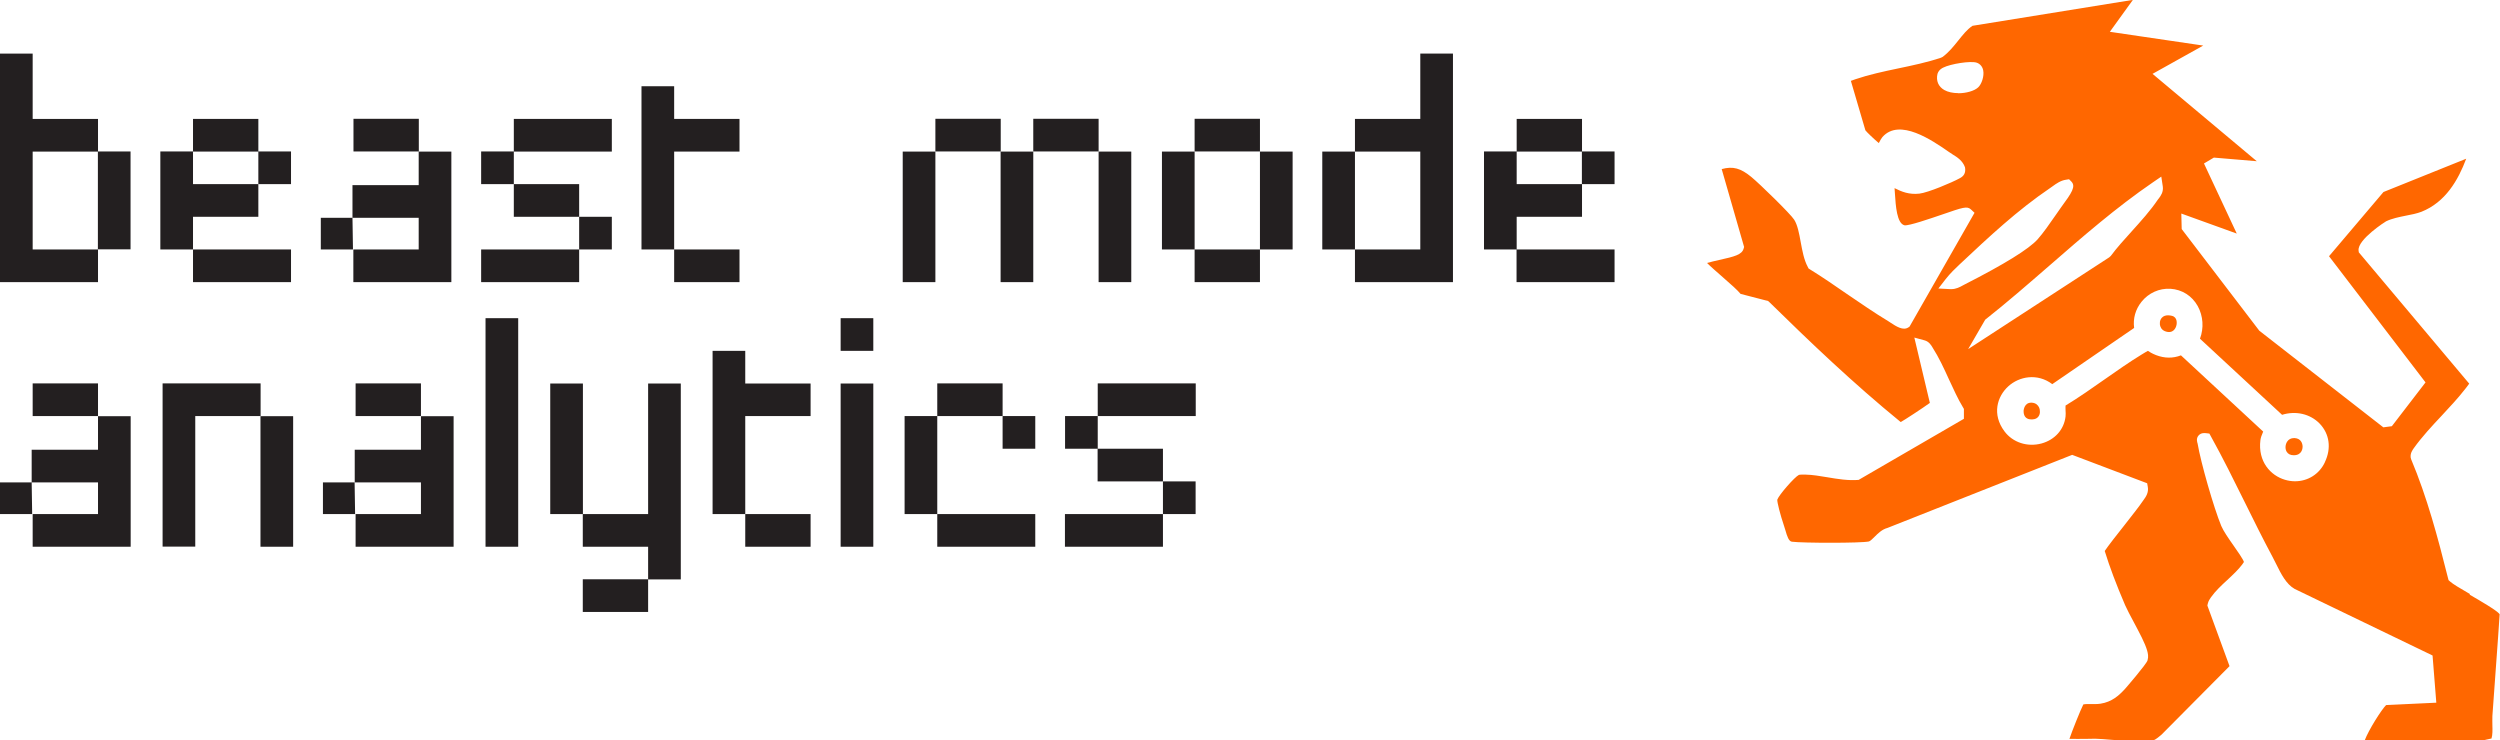
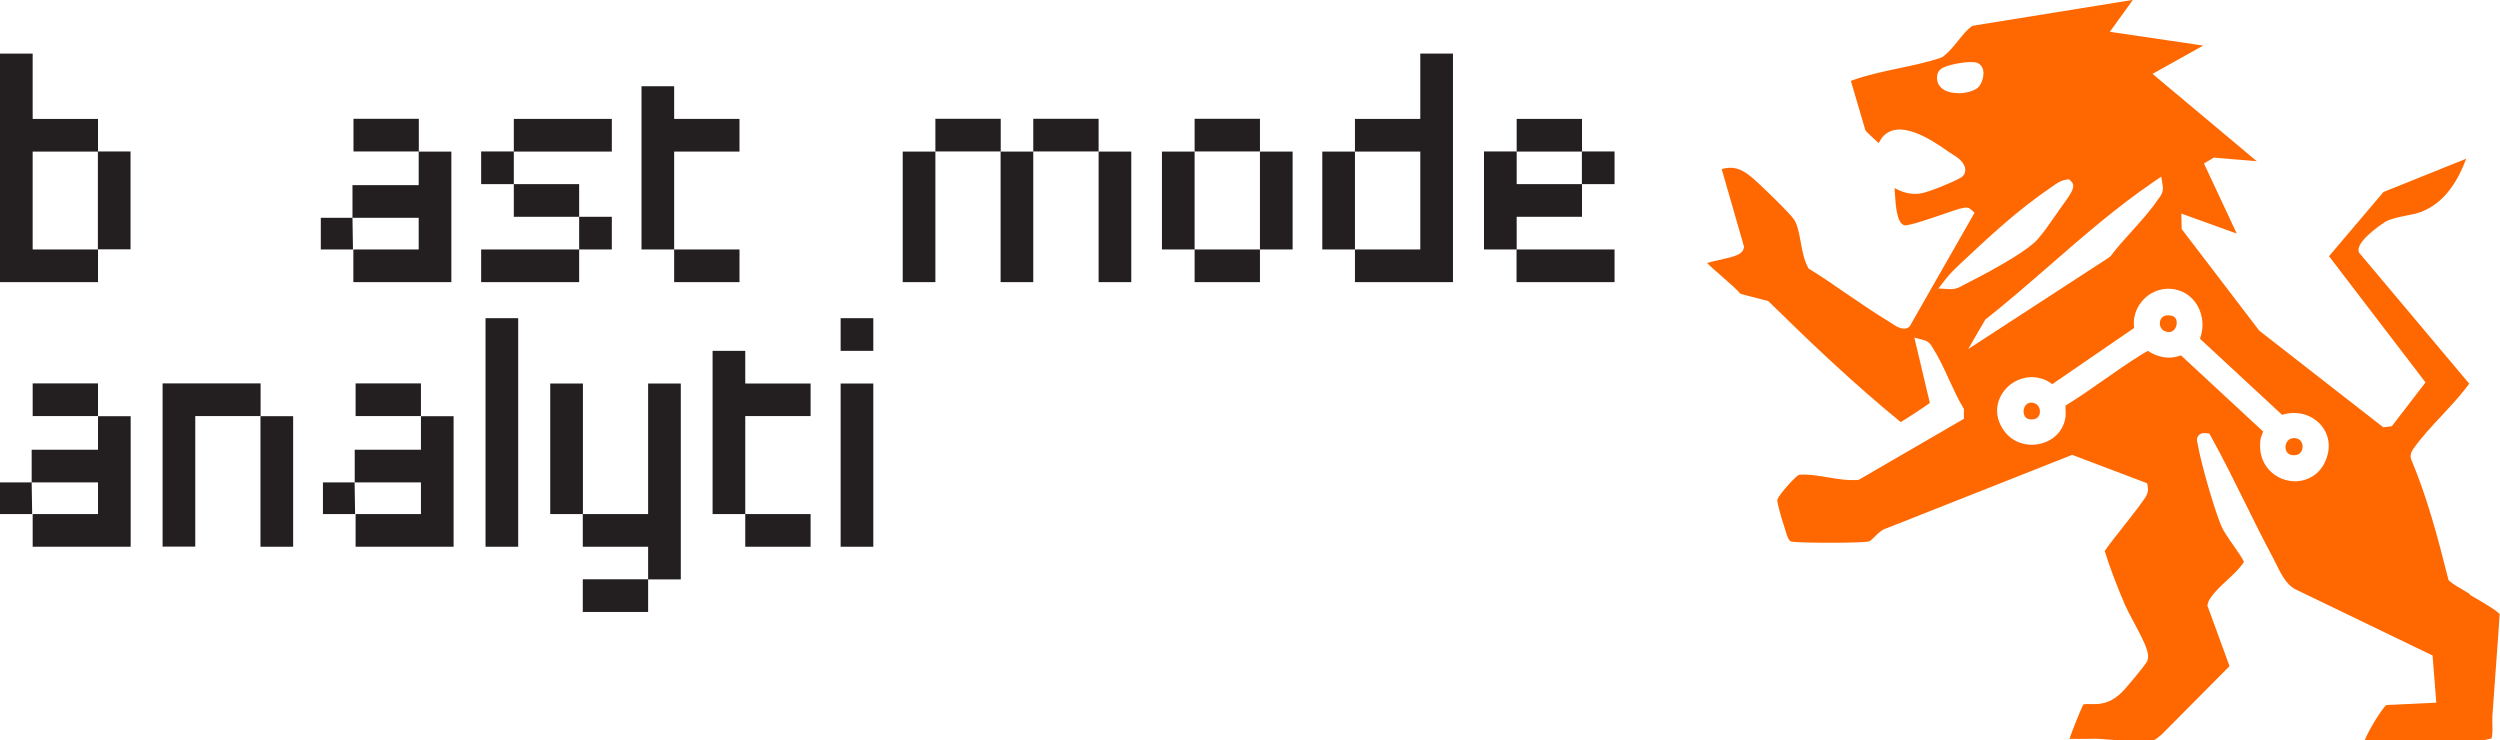
<svg xmlns="http://www.w3.org/2000/svg" id="Layer_2" data-name="Layer 2" viewBox="0 0 199.73 59.16">
  <defs>
    <style>
      .cls-1 {
        fill: #ff6700;
      }

      .cls-2 {
        fill: #231f20;
      }
    </style>
  </defs>
  <g id="Layer_1-2" data-name="Layer 1">
    <g>
      <path class="cls-2" d="M7.83,22.54H0V4.28h2.61v5.22h5.22v2.61H2.61v7.82h5.22v2.61ZM10.43,12.1v7.82h-2.61v-7.82h2.61Z" />
-       <path class="cls-2" d="M12.81,12.1h2.61v2.61h5.22v2.61h-5.22v2.61h-2.61v-7.82ZM15.42,9.5h5.22v2.61h-5.22v-2.61ZM23.25,19.93v2.61h-7.83v-2.61h7.83ZM20.64,14.71v-2.61h2.61v2.61h-2.61Z" />
      <path class="cls-2" d="M28.2,19.93h-2.57v-2.53h2.53l.04,2.53ZM33.45,14.79v-2.68h2.61v10.43h-7.83v-2.61h5.22v-2.53h-5.29v-2.61h5.29ZM28.24,12.1v-2.61h5.22v2.61h-5.22Z" />
      <path class="cls-2" d="M38.44,14.71v-2.61h2.61v2.61h-2.61ZM46.27,22.54h-7.83v-2.61h7.83v2.61ZM41.05,9.5h7.83v2.61h-7.83v-2.61ZM46.27,14.71v2.61h-5.22v-2.61h5.22ZM48.88,17.32v2.61h-2.61v-2.61h2.61Z" />
      <path class="cls-2" d="M59.08,9.5v2.61h-5.22v7.82h-2.61V6.89h2.61v2.61h5.22ZM59.08,19.93v2.61h-5.22v-2.61h5.22Z" />
      <path class="cls-2" d="M74.73,22.54h-2.61v-10.43h2.61v10.43ZM74.73,12.1v-2.61h5.22v2.61h-5.22ZM82.55,22.54h-2.61v-10.43h2.61v10.43ZM82.55,12.1v-2.61h5.22v2.61h-5.22ZM87.77,22.54v-10.43h2.61v10.43h-2.61Z" />
      <path class="cls-2" d="M92.83,19.93v-7.82h2.61v7.82h-2.61ZM95.44,12.1v-2.61h5.22v2.61h-5.22ZM95.44,22.54v-2.61h5.22v2.61h-5.22ZM100.66,19.93v-7.82h2.61v7.82h-2.61Z" />
      <path class="cls-2" d="M108.25,19.93h-2.61v-7.82h2.61v7.82ZM116.08,4.28v18.26h-7.83v-2.61h5.22v-7.82h-5.22v-2.61h5.22v-5.22h2.61Z" />
      <path class="cls-2" d="M118.56,12.1h2.61v2.61h5.22v2.61h-5.22v2.61h-2.61v-7.82ZM121.17,9.5h5.22v2.61h-5.22v-2.61ZM128.99,19.93v2.61h-7.83v-2.61h7.83ZM126.38,14.71v-2.61h2.61v2.61h-2.61Z" />
      <path class="cls-2" d="M2.57,41.07H0v-2.53h2.53l.04,2.53ZM7.83,35.93v-2.68h2.61v10.43H2.61v-2.61h5.22v-2.53H2.53v-2.61h5.29ZM2.61,33.24v-2.61h5.22v2.61H2.61Z" />
      <path class="cls-2" d="M12.99,30.63h7.83v2.61h-5.22v10.43h-2.61v-13.04ZM20.81,43.68v-10.43h2.61v10.43h-2.61Z" />
      <path class="cls-2" d="M28.37,41.07h-2.57v-2.53h2.53l.04,2.53ZM33.63,35.93v-2.68h2.61v10.43h-7.83v-2.61h5.22v-2.53h-5.29v-2.61h5.29ZM28.41,33.24v-2.61h5.22v2.61h-5.22Z" />
      <path class="cls-2" d="M38.79,43.68v-18.26h2.61v18.26h-2.61Z" />
      <path class="cls-2" d="M43.96,41.07v-10.43h2.61v10.43h-2.61ZM51.78,41.07v-10.43h2.61v15.65h-2.61v-2.61h-5.22v-2.61h5.22ZM51.78,48.89h-5.22v-2.61h5.22v2.61Z" />
      <path class="cls-2" d="M64.76,30.63v2.61h-5.22v7.83h-2.61v-13.04h2.61v2.61h5.22ZM64.76,41.07v2.61h-5.22v-2.61h5.22Z" />
      <path class="cls-2" d="M67.16,28.03v-2.61h2.61v2.61h-2.61ZM67.16,43.68v-13.04h2.61v13.04h-2.61Z" />
-       <path class="cls-2" d="M72.27,41.07v-7.83h2.61v7.83h-2.61ZM74.88,33.24v-2.61h5.22v2.61h-5.22ZM74.88,43.68v-2.61h7.83v2.61h-7.83ZM82.71,33.24v2.61h-2.61v-2.61h2.61Z" />
-       <path class="cls-2" d="M85.09,35.85v-2.61h2.61v2.61h-2.61ZM92.91,43.68h-7.83v-2.61h7.83v2.61ZM87.7,30.63h7.83v2.61h-7.83v-2.61ZM92.91,35.85v2.61h-5.22v-2.61h5.22ZM95.52,38.46v2.61h-2.61v-2.61h2.61Z" />
    </g>
    <g>
      <path class="cls-1" d="M197.33,47.46c-.82-.48-1.34-.78-1.6-1.01l-.11-.1-.04-.15c-.82-3.27-1.67-6.46-2.95-9.51l-.04-.15c-.03-.35.15-.58.25-.73.65-.91,1.45-1.77,2.23-2.6.63-.68,1.29-1.38,1.81-2.05l.08-.1c.06-.08.21-.26.31-.41l-8.82-10.49-.02-.15c-.09-.88,2.17-2.32,2.2-2.33.48-.23,1.04-.34,1.58-.45.43-.08.87-.17,1.24-.31,1.92-.76,2.94-2.53,3.58-4.24l-6.61,2.66-4.35,5.13,7.71,10.08-2.69,3.5-.68.09-9.91-7.72-6.2-8.12-.03-1.24,4.43,1.6-2.62-5.6.79-.47,3.43.29-8.33-6.98,4.05-2.26-7.46-1.1,1.84-2.55-12.81,2.07c-.44.29-.78.73-1.15,1.19-.36.45-.74.92-1.23,1.29l-.14.07c-1.1.37-2.29.62-3.44.86-1.15.24-2.34.5-3.4.86l-.14.05c-.09.03-.16.05-.22.08l1.16,3.95c.09.13.71.72,1.07,1.02.02-.03.03-.07.05-.09.07-.13.14-.27.24-.39,1.36-1.55,4,.28,5.27,1.16l.09.06c.08.05.16.1.24.16.36.22.81.5,1,1.04.07.44-.08.7-.44.88-.6.33-2.51,1.14-3.21,1.22-.82.09-1.41-.15-1.98-.44.01.14.02.29.03.44.06.95.15,2.39.77,2.53.35.05,2.06-.54,2.97-.85,1.71-.59,2.02-.7,2.33-.42l.29.27-5.19,9.09-.1.07c-.42.27-.95-.07-1.45-.4l-.12-.08c-1.13-.68-2.24-1.45-3.33-2.19-.97-.67-1.97-1.36-2.96-1.97l-.11-.07-.06-.12c-.31-.57-.44-1.3-.57-2-.12-.67-.25-1.36-.52-1.78-.3-.47-2.74-2.85-3.42-3.41-.85-.7-1.47-.88-2.37-.63l1.79,6.22-.04.14c-.14.48-.73.63-1.95.9-.3.07-.71.16-.97.24.25.26.84.77,1.25,1.13.7.61,1.17,1.03,1.43,1.34l2.2.57.1.09c3.2,3.14,6.68,6.47,10.48,9.57h.03c.23-.12,1.75-1.11,2.31-1.52l-1.24-5.22.81.22c.35.09.53.38.63.55.52.81.93,1.7,1.32,2.56.36.77.72,1.58,1.13,2.25l.07.12v.79s-8.41,4.88-8.41,4.88c-.83.07-1.68-.07-2.5-.21-.61-.1-1.18-.2-1.72-.21-.26,0-.42-.01-.55.02-.33.15-1.6,1.6-1.73,1.98-.02.19.23,1.18.55,2.13.03.1.06.21.1.32.14.49.27.88.52.91.86.11,5.5.12,6.15-.02.1-.02.32-.24.46-.38.28-.28.6-.59,1.02-.7l14.76-5.84,5.99,2.27.05.28c.09.47-.17.83-.34,1.06l-.1.14c-.19.29-.75,1.01-1.41,1.85-.55.69-1.34,1.7-1.59,2.08.39,1.27.91,2.65,1.63,4.33.16.36.42.85.7,1.37.44.83.9,1.68,1.06,2.26.06.23.12.46.03.78-.09.31-1.78,2.26-1.8,2.28-.48.52-1.04,1.04-1.96,1.18-.26.04-.52.03-.75.03-.24,0-.45-.01-.62.03-.24.48-.89,2.1-1.11,2.75.37.01.99,0,1.33,0,.25,0,.47-.01.62-.01.06,0,.11,0,.15,0,.33.01.75.04,1.19.08,1.2.09,2.69.2,3.46.03.13-.04.49-.33.6-.43l5.44-5.48-1.77-4.84.03-.14c.05-.23.17-.39.25-.51.36-.51.84-.96,1.31-1.39.45-.42.91-.85,1.2-1.25.08-.11.12-.17.13-.19-.05-.2-.51-.86-.82-1.3-.42-.6-.81-1.16-.99-1.58-.6-1.45-1.64-5.08-1.89-6.58-.04-.13-.13-.4.07-.64.21-.25.52-.2.62-.19l.25.03.12.22c.96,1.73,1.85,3.53,2.71,5.27.71,1.44,1.45,2.93,2.22,4.37.1.18.19.37.29.57.39.79.8,1.6,1.47,1.98l11.02,5.32.3,3.77-4.01.19c-.36.35-1.4,1.99-1.71,2.82h9.47s.14-.03.25-.06c.13-.03.27-.06.41-.09.09-.31.08-.67.07-1.05,0-.25-.01-.5,0-.75.16-2.12.31-4.24.46-6.36l.12-1.77c-.2-.29-1.62-1.11-2.4-1.56ZM156.44,7.44c-.41,0-.81-.08-1.11-.25-.47-.27-.67-.74-.54-1.29.1-.32.37-.46.46-.5.57-.29,2.19-.56,2.68-.39h0c.26.09.45.31.51.6.1.48-.13,1.12-.4,1.37-.31.29-.96.47-1.59.47ZM156.97,22.72l-.15.08c-.25.14-.55.3-.93.3-.02,0-.05,0-.07,0l-.96-.05.59-.76c.35-.45.78-.86,1.11-1.17,2.37-2.22,4.59-4.31,7.26-6.12l.17-.12c.29-.21.64-.46,1.06-.52l.25-.04.18.18c.38.39.05.89-.82,2.07l-.44.63c-.45.65-.97,1.4-1.43,1.92-.7.78-2.66,1.99-5.82,3.6h0ZM158.59,25.55c1.75-1.38,3.47-2.88,5.13-4.32,2.63-2.29,5.35-4.66,8.29-6.67l.66-.45.12.79c.06.44-.16.74-.31.94l-.08.1c-.59.88-1.36,1.73-2.1,2.55-.58.64-1.17,1.29-1.66,1.95l-.13.12-11.27,7.33,1.35-2.33ZM185.74,36.93c-.45.96-1.37,1.52-2.39,1.52-.26,0-.53-.04-.8-.12-1.13-.33-2.18-1.44-1.96-3.18.03-.21.1-.38.16-.52.02-.05.05-.11.06-.15l-6.57-6.09c-.65.25-1.31.24-1.99-.02-.33-.13-.53-.26-.65-.34-.12.06-.31.18-.51.3-1,.61-1.99,1.31-2.95,1.98-1.01.71-2.05,1.44-3.12,2.09-.01.08,0,.26,0,.37.01.18.02.35,0,.51-.12,1.04-.86,1.86-1.92,2.15-1.12.3-2.29-.07-2.96-.97-1.02-1.36-.58-2.79.3-3.59.87-.8,2.33-1.08,3.52-.18l6.54-4.49c-.1-.74.1-1.48.59-2.09.56-.7,1.41-1.09,2.31-1.04.93.06,1.72.56,2.18,1.38.44.8.5,1.76.18,2.61l6.56,6.08c1.09-.34,2.24-.08,3,.7.79.82.95,1.97.42,3.08Z" />
      <polygon class="cls-1" points="156.43 13.74 156.43 13.74 156.43 13.74 156.43 13.74" />
    </g>
    <path class="cls-1" d="M183.26,36.37h0c.65,0,.7-.56.7-.67,0-.3-.15-.67-.63-.7-.02,0-.04,0-.06,0-.24,0-.43.1-.55.29-.15.24-.17.56-.04.79.11.19.3.29.57.29Z" />
    <path class="cls-1" d="M173.21,25.19c-.18,0-.37.05-.5.2-.16.18-.2.46-.11.7.06.17.21.37.58.43.58.08.7-.51.71-.58.01-.06.1-.6-.38-.71-.09-.02-.19-.04-.29-.04Z" />
    <path class="cls-1" d="M162.18,33.5c.22.03.52,0,.68-.23.14-.19.15-.49.04-.73-.08-.16-.24-.35-.58-.37-.01,0-.03,0-.04,0-.54,0-.6.56-.61.63,0,.11-.03.64.51.7Z" />
  </g>
</svg>